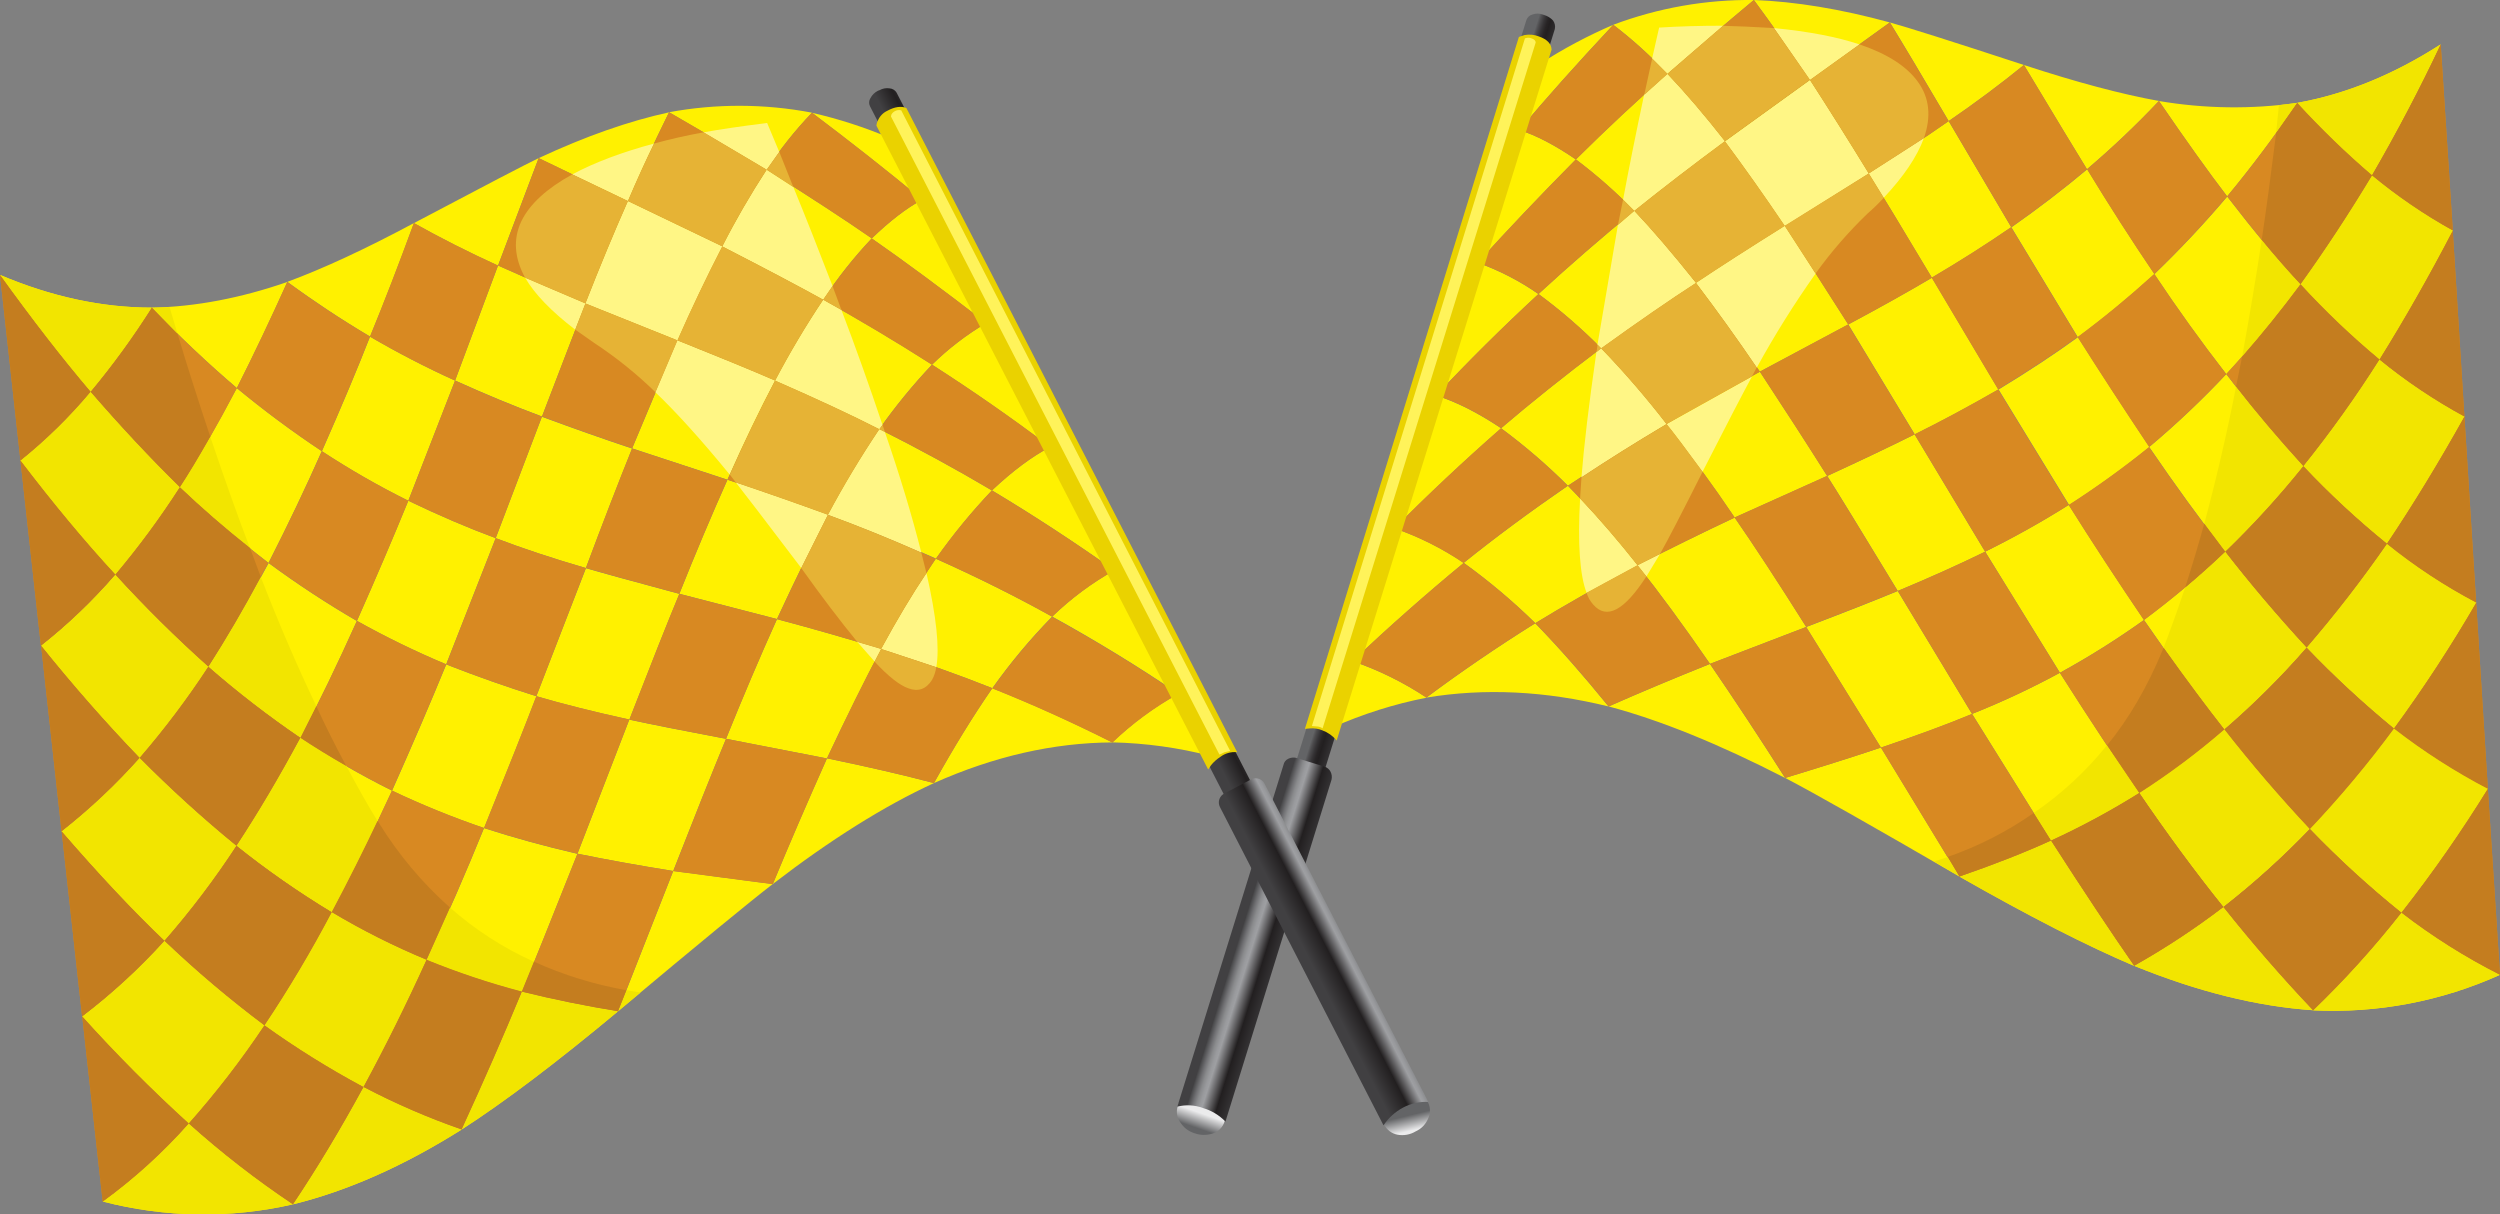
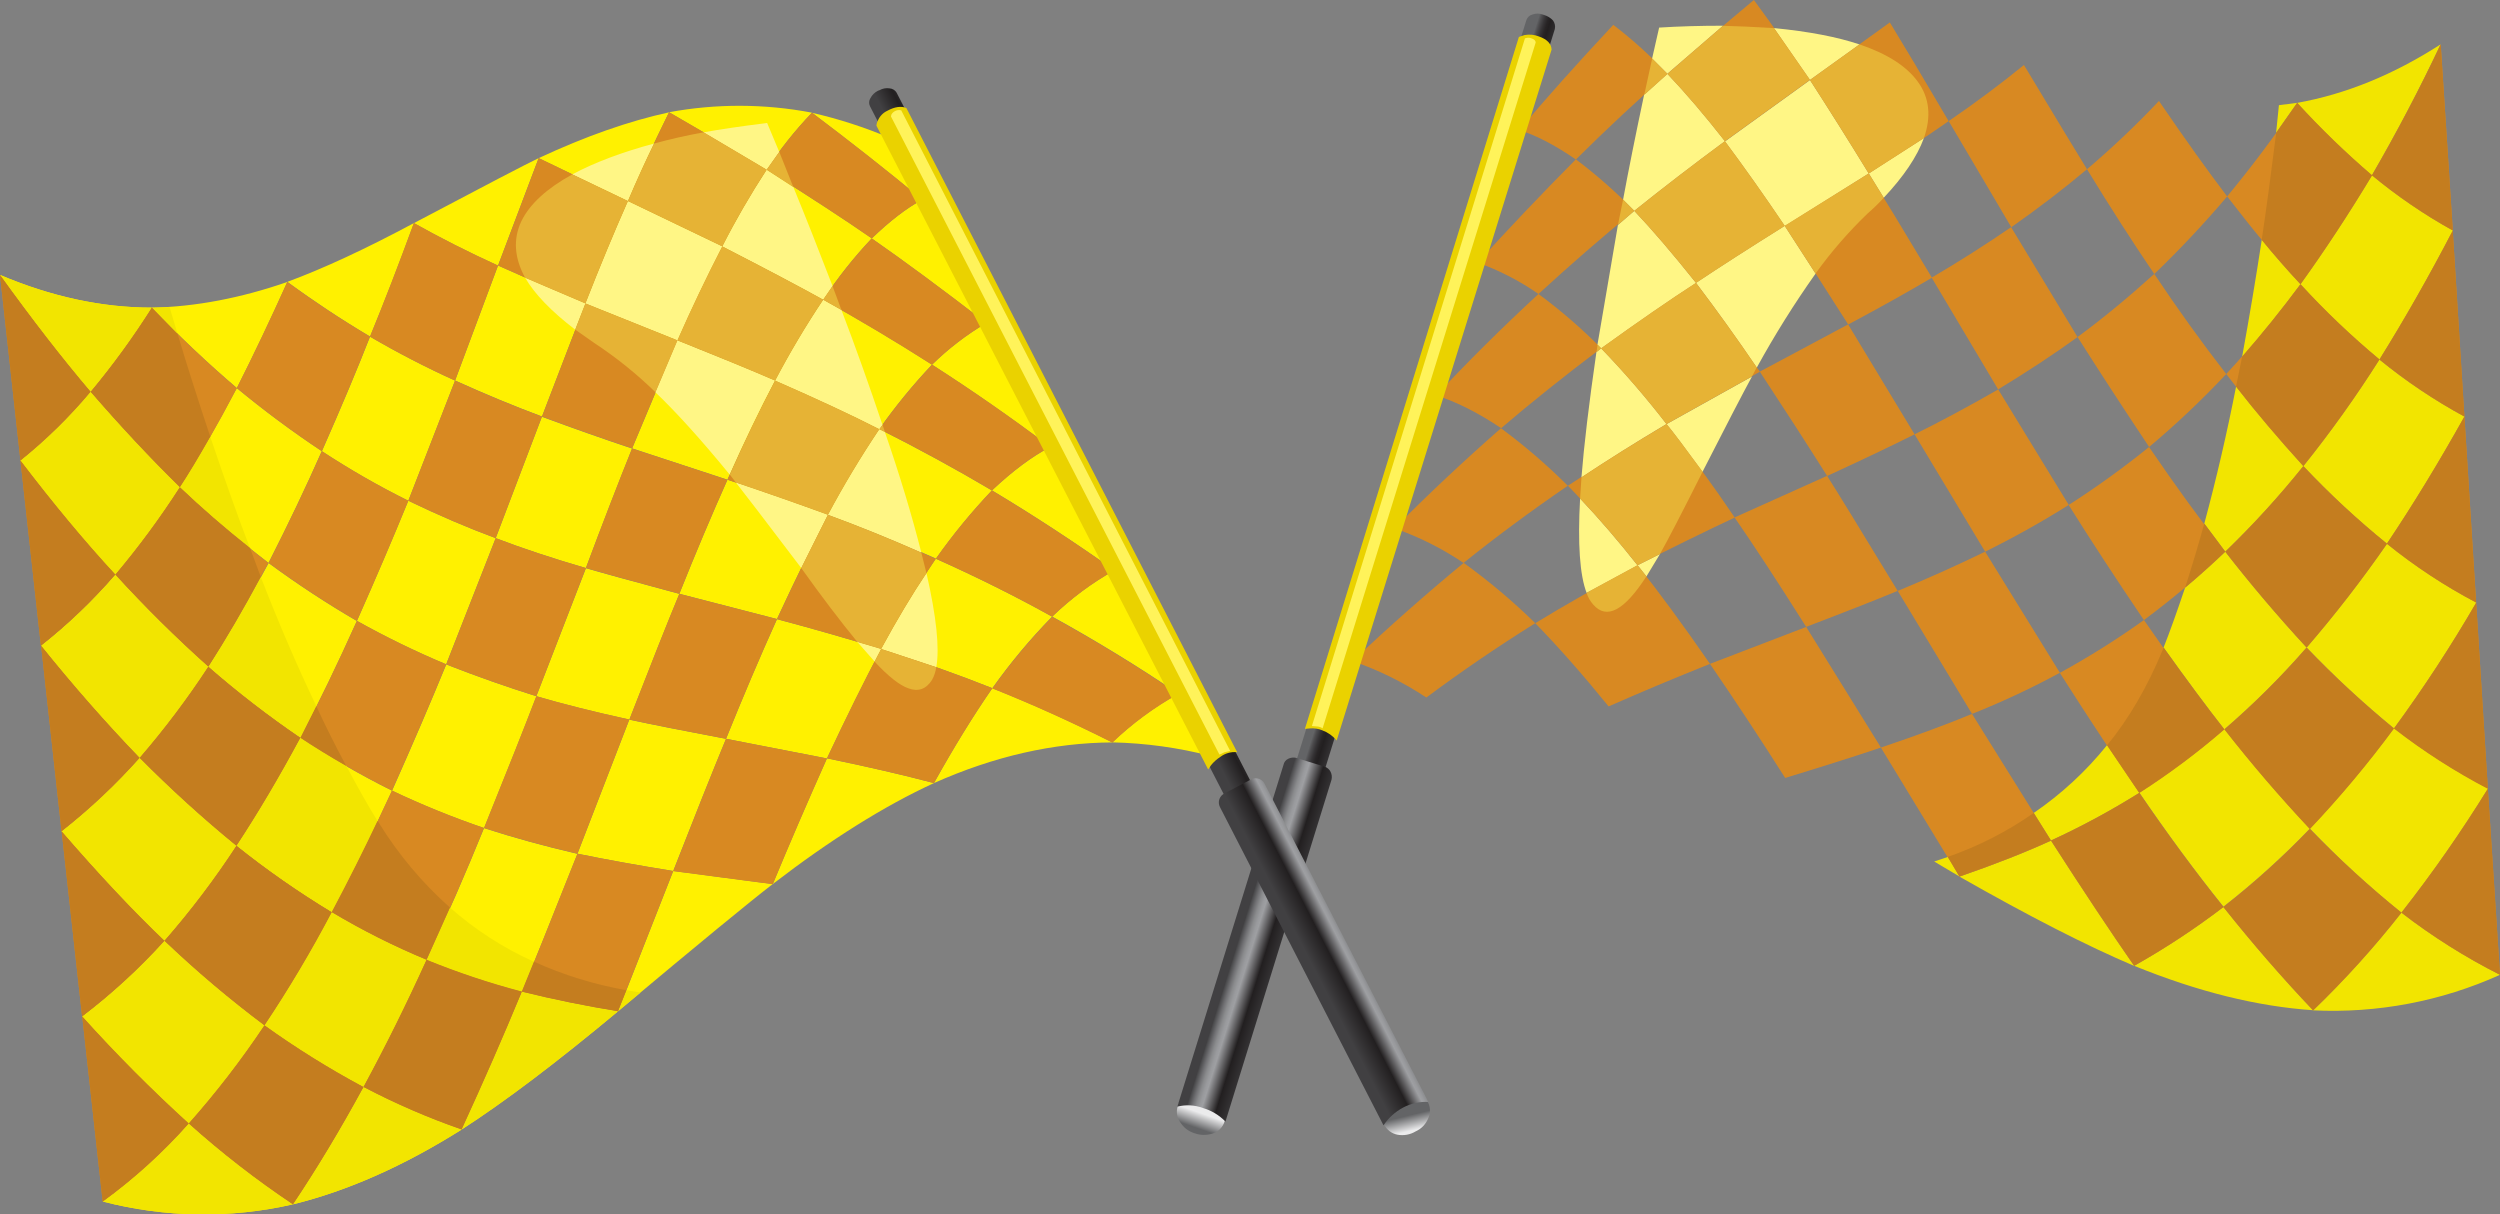
<svg xmlns="http://www.w3.org/2000/svg" version="1.0" id="Layer_1" x="0px" y="0px" viewBox="0 0 977.92 475.05" enable-background="new 0 0 977.92 475.05" xml:space="preserve">
  <rect x="0" y="0" width="977.92" height="475.05" fill="#808080" stroke="none" />
  <title>soccer1_0024</title>
-   <path fill="#FFF100" d="M545.52,206.66l-16.45,51.94c14.5-13.653,29-26.453,43.5-38.4c-8.377-5.659-17.453-10.207-27-13.53   M529.12,258.61l-8,26c11.825-5.282,24.211-9.207,36.92-11.7c-8.982-5.96-18.687-10.752-28.88-14.26 M977.92,381.3  c-13.591-6.866-26.502-15.002-38.56-24.3c-10.615,13.524-22.156,26.295-34.54,38.22c25.123,1.214,50.176-3.55,73.1-13.9   M904.82,395.22c-11.94-12.56-23.637-26.033-35.09-40.42c-11.085,8.473-22.75,16.159-34.91,23c24.853,10.12,48.187,15.91,70,17.37   M870.09,285.29c11.47-9.886,22.217-20.58,32.16-32c-11.453-12.433-22.053-24.93-31.8-37.49c-10.07,9.513-20.688,18.428-31.8,26.7  c10.48,15.24,20.957,29.503,31.43,42.79 M903.52,324.29c-11.693-12.433-22.84-25.433-33.44-39  c-10.473,9.08-21.589,17.392-33.26,24.87c10.967,16.093,21.933,30.967,32.9,44.62c11.981-9.364,23.28-19.57,33.81-30.54   M973.16,308.51c-12.92-6.756-25.212-14.651-36.73-23.59c-10.157,13.764-21.144,26.895-32.9,39.32  c11.237,11.668,23.205,22.61,35.83,32.76c12.174-15.504,23.461-31.683,33.81-48.46 M629.22,276.33  c20.1,5.333,43.127,14.667,69.08,28c-9.747-15.333-19.553-30.207-29.42-44.62c-14,5.607-27.22,11.153-39.66,16.64 M557.95,272.88  c22.78-3.78,46.537-2.623,71.27,3.47c-10-12.313-19.563-23.163-28.69-32.55C585.543,253.187,571.35,262.88,557.95,272.88   M766.47,342.88l-30.7-50.47c-9.38,3.167-21.867,7.13-37.46,11.89c11.207,5.853,33.93,18.717,68.17,38.59 M766.48,342.89  c27.167,15.487,49.95,27.13,68.35,34.93c-9.14-13.167-19.983-29.5-32.53-49c-10.113,4.633-22.053,9.327-35.82,14.08 M802.3,328.82  c11.903-5.466,23.441-11.695,34.54-18.65c-8.773-12.56-19.13-28.227-31.07-47c-11.127,6.034-22.601,11.406-34.36,16.09L802.3,328.82   M838.67,242.5c-10.847-16-20.653-31-29.42-45c-10.582,6.655-21.5,12.759-32.71,18.29l29.24,47.37  c11.369-6.228,22.355-13.13,32.9-20.67 M714.75,186.17c3.9,6.093,13.1,21.093,27.6,45c12.307-5.12,23.7-10.24,34.18-15.36  l-27.6-45.9c-9.013,4.513-20.407,9.94-34.18,16.28 M742.35,231.19c-9.14,3.78-21.08,8.473-35.82,14.08l29.24,47.18  c14.133-4.753,26.013-9.143,35.64-13.17l-29.06-48.1 M755.69,108.65c-9.26,5.473-20.157,11.563-32.69,18.27l26,43  c10.353-5.12,21.257-10.973,32.71-17.56l-26-43.71 M786.78,88.9l26,43c9.747-7.193,19.747-15.423,30-24.69  c-8.773-12.927-17.547-26.593-26.32-41c-9.14,7.68-19.01,15.24-29.61,22.68 M812.85,131.89c-9.26,6.707-19.617,13.533-31.07,20.48  l27.6,45.17c10.881-6.983,21.374-14.554,31.43-22.68c-10.233-15.333-19.567-29.667-28-43 M587.19,167.52  c-9.14-6.093-17.607-10.36-25.4-12.8l-16.27,51.94C558.433,193.613,572.323,180.567,587.19,167.52 M678.57,202.45  c-11.94,5.607-24.607,11.823-38,18.65c8.287,10.36,17.73,23.223,28.33,38.59l37.65-14.45c-11.207-17.8-20.54-32.063-28-42.79   M651.87,165.87c9.5,12.067,18.393,24.26,26.68,36.58l36.19-16.28c-7.92-12.56-16.693-26.153-26.32-40.78  C668.927,156.117,656.743,162.943,651.87,165.87 M587.17,167.52c9.263,6.834,18.004,14.348,26.15,22.48  c11.693-7.8,24.547-15.847,38.56-24.14c-7.98-10.339-16.523-20.23-25.59-29.63c-14.373,10.853-27.41,21.277-39.11,31.27 M613.32,190  c-14.74,10.12-28.323,20.177-40.75,30.17c9.917,7.143,19.277,15.029,28,23.59c11.333-6.947,24.667-14.507,40-22.68  C632.047,210.242,622.951,199.867,613.32,190 M578.05,102.77l-16.27,51.94c12.427-13.287,25.76-26.513,40-39.68  c-7.338-5.125-15.329-9.245-23.76-12.25 M698.12,88.33c-13.647,8.533-25.22,15.97-34.72,22.31c8.407,10.973,16.74,22.557,25,34.75  l34.6-18.47c-11.693-18.407-19.977-31.27-24.85-38.59 M663.4,110.64c-9.14-11.46-17.18-20.847-24.12-28.16  c-12.92,10.607-25.41,21.447-37.47,32.52c8.703,6.422,16.891,13.513,24.49,21.21c14.373-10.36,26.74-18.893,37.1-25.6 M674.73,55.2  c-7.92-10.1-15.413-18.867-22.48-26.3c-11.693,10.24-23.633,21.397-35.82,33.47c8.12,6.108,15.756,12.835,22.84,20.12  c11.087-8.9,22.903-17.983,35.45-27.25 M686.06,0c-18.775-0.205-37.425,3.081-55,9.69c7.589,5.798,14.681,12.22,21.2,19.2  C663.1,19.383,674.367,9.753,686.06,0 M602.54,24.87l-8.22,26c10.233-12.207,22.477-25.93,36.73-41.17  c-9.914,4.249-19.451,9.327-28.51,15.18 M616.43,62.37c-8.16-5.58-15.53-9.423-22.11-11.53l-16.27,51.94  c11.453-12.667,24.247-26.14,38.38-40.42 M844.51,39.5c-14.74-2.667-32.347-7.36-52.82-14.08c12.307,20.48,20.53,34.073,24.67,40.78  c9.863-8.376,19.258-17.29,28.14-26.7 M731,67.85c-8.16-13.287-15.827-25.48-23-36.58l-33.26,24c7.8,10.487,15.597,21.52,23.39,33.1  L731,67.85 M762.25,47.37c-9.367,6.58-19.783,13.407-31.25,20.48c5.607,9.02,13.83,22.613,24.67,40.78  c10.967-6.46,21.323-13.043,31.07-19.75l-24.47-41.51 M739.27,8.78c5.24,8.533,12.907,21.397,23,38.59  c10.487-7.193,20.293-14.51,29.42-21.95c-28.267-9.267-45.75-14.813-52.45-16.64 M708,31.28l31.24-22.5  C720.113,3.54,702.387,0.613,686.06,0C693.613,10.247,700.927,20.673,708,31.28 M871.2,76.82c9.5-11.46,18.637-23.653,27.41-36.58  c-17.963,2.551-36.212,2.305-54.1-0.73c10.6,15.487,19.493,27.923,26.68,37.31 M933.69,212.7c10.207-15.247,20.31-31.83,30.31-49.75  c-11.759-6.382-22.894-13.852-33.26-22.31c-9.125,14.442-19.054,28.361-29.74,41.69c10.211,10.841,21.139,20.984,32.71,30.36   M968.62,235.69c-12.354-6.519-24.045-14.222-34.91-23c-9.752,14.079-20.243,27.632-31.43,40.6  c10.748,11.223,22.162,21.789,34.18,31.64c11.582-15.817,22.317-32.236,32.16-49.19 M870.46,215.8  c10.88-10.497,21.081-21.676,30.54-33.47c-10.353-11.213-20.403-23.213-30.15-36c-9.478,10.097-19.546,19.624-30.15,28.53  c10.233,14.993,20.163,28.66,29.79,41 M870.86,146.37c10.305-11.178,20.005-22.898,29.06-35.11  c-8.527-9.147-18.09-20.607-28.69-34.38c-8.983,10.596-18.499,20.729-28.51,30.36c9.013,13.533,18.393,26.58,28.14,39.14   M930.8,140.71c9.867-15.847,19.43-32.67,28.69-50.47c-11.18-6.207-21.765-13.431-31.62-21.58c-9.013,14.993-18.347,29.197-28,42.61  c9.619,10.501,19.939,20.337,30.89,29.44 M898.6,40.24c9.16,10.037,18.925,19.504,29.24,28.35  c9.867-17.067,18.82-34.137,26.86-51.21C936.307,29.207,917.607,36.827,898.6,40.24z" />
  <path fill="#D88922" d="M939.36,357c12.057,9.305,24.968,17.448,38.56,24.32l-4.75-72.79  C962.822,325.311,951.534,341.493,939.36,357 M869.73,354.81c11.453,14.387,23.15,27.86,35.09,40.42  c12.384-11.929,23.925-24.703,34.54-38.23c-12.621-10.144-24.585-21.079-35.82-32.74c-10.53,10.97-21.829,21.176-33.81,30.54   M870.1,285.31c10.6,13.533,21.747,26.533,33.44,39c11.756-12.425,22.743-25.556,32.9-39.32  c-12.018-9.851-23.432-20.417-34.18-31.64c-9.943,11.42-20.69,22.114-32.16,32 M936.44,284.98  c11.518,8.939,23.81,16.834,36.73,23.59l-4.57-72.79c-9.843,16.954-20.578,33.373-32.16,49.19 M668.88,259.69  c9.867,14.387,19.673,29.26,29.42,44.62c15.593-4.753,28.08-8.717,37.46-11.89l-29.24-47.18l-37.65,14.45 M766.46,342.9  c13.767-4.753,25.707-9.447,35.82-14.08l-30.89-49.56c-9.627,4-21.507,8.39-35.64,13.17l30.7,50.47 M802.27,328.82  c12.547,19.507,23.39,35.84,32.53,49c12.16-6.841,23.825-14.527,34.91-23c-10.967-13.653-21.933-28.527-32.9-44.62  c-11.099,6.955-22.637,13.184-34.54,18.65 M805.74,263.2c11.94,18.773,22.297,34.44,31.07,47c11.671-7.478,22.787-15.79,33.26-24.87  c-10.48-13.287-20.957-27.55-31.43-42.79c-10.545,7.54-21.531,14.442-32.9,20.67 M809.21,197.56c8.773,14,18.58,29,29.42,45  c11.112-8.272,21.73-17.187,31.8-26.7c-9.627-12.313-19.557-25.98-29.79-41c-10.056,8.126-20.549,15.697-31.43,22.68 M776.52,215.8  c-10.48,5.12-21.873,10.24-34.18,15.36l29.06,48.1c11.759-4.684,23.233-10.056,34.36-16.09L776.52,215.8 M748.92,169.9l27.6,45.9  c11.21-5.531,22.128-11.635,32.71-18.29l-27.6-45.17C770.177,158.927,759.273,164.78,748.92,169.9 M714.74,186.18  c13.767-6.34,25.16-11.767,34.18-16.28l-26-43l-34.54,18.47c9.627,14.633,18.4,28.227,26.32,40.78 M706.48,245.22  c14.74-5.607,26.68-10.3,35.82-14.08c-14.5-23.893-23.7-38.893-27.6-45l-36.19,16.28c7.433,10.727,16.767,24.99,28,42.79   M723,126.92c12.547-6.707,23.45-12.803,32.71-18.29C744.85,90.463,736.613,76.87,731,67.85l-32.9,20.48  c4.873,7.333,13.157,20.197,24.85,38.59 M812.68,131.86l-26-43c-9.747,6.707-20.103,13.29-31.07,19.75l26,43.71  c11.453-6.947,21.81-13.773,31.07-20.48 M842.68,107.15c-10.233,9.267-20.233,17.497-30,24.69c8.407,13.287,17.74,27.62,28,43  c10.604-8.906,20.672-18.433,30.15-28.53c-9.747-12.56-19.127-25.607-28.14-39.14 M640.55,221.1  c-15.333,8.167-28.667,15.727-40,22.68c9.14,9.387,18.703,20.237,28.69,32.55c12.427-5.487,25.647-11.033,39.66-16.64  c-10.6-15.333-20.043-28.197-28.33-38.59 M640.57,221.1c13.4-6.827,26.067-13.043,38-18.65c-8.287-12.3-17.18-24.493-26.68-36.58  c-14,8.293-26.853,16.34-38.56,24.14c9.624,9.871,18.714,20.249,27.23,31.09 M600.56,243.78c-8.723-8.561-18.083-16.447-28-23.59  c-14.5,11.947-29,24.747-43.5,38.4c10.193,3.508,19.898,8.3,28.88,14.26c13.4-10,27.593-19.693,42.58-29.08 M572.52,220.18  c12.427-10,26.01-20.057,40.75-30.17c-8.14-8.135-16.874-15.652-26.13-22.49c-14.867,13.047-28.757,26.093-41.67,39.14  c9.547,3.323,18.623,7.871,27,13.53 M601.81,115c-14.253,13.167-27.587,26.393-40,39.68c7.8,2.44,16.267,6.707,25.4,12.8  c11.693-10,24.73-20.423,39.11-31.27C618.715,128.513,610.52,121.421,601.81,115 M578.05,102.75  c8.431,3.005,16.422,7.125,23.76,12.25c12.06-11.093,24.547-21.943,37.46-32.55c-7.084-7.285-14.72-14.012-22.84-20.12  C602.297,76.597,589.503,90.07,578.05,102.75 M663.4,110.61c9.507-6.34,21.08-13.777,34.72-22.31  c-7.793-11.533-15.59-22.557-23.39-33.07c-12.547,9.267-24.363,18.35-35.45,27.25c6.947,7.333,14.987,16.72,24.12,28.16   M688.4,145.39c-8.287-12.193-16.62-23.777-25-34.75c-10.353,6.707-22.72,15.24-37.1,25.6c9.067,9.4,17.61,19.291,25.59,29.63  c4.873-2.927,17.057-9.753,36.55-20.48 M616.44,62.39c12.187-12.067,24.127-23.223,35.82-33.47c-6.519-6.98-13.611-13.402-21.2-19.2  c-14.253,15.24-26.497,28.957-36.73,41.15C600.91,52.943,608.28,56.783,616.44,62.39 M686.06,0  c-11.693,9.753-22.963,19.387-33.81,28.9c7.067,7.44,14.56,16.217,22.48,26.33l33.26-24C700.923,20.657,693.613,10.247,686.06,0   M844.51,39.5c-8.882,9.41-18.277,18.324-28.14,26.7c8.773,14.387,17.547,28.053,26.32,41c10.011-9.631,19.527-19.764,28.51-30.36  C864.007,67.433,855.11,54.987,844.51,39.5 M739.24,8.78L708,31.28c7.187,11.093,14.853,23.287,23,36.58  c11.453-7.073,21.87-13.9,31.25-20.48c-10.113-17.193-17.78-30.057-23-38.59 M791.7,25.43c-9.133,7.433-18.943,14.747-29.43,21.94  l24.49,41.51c10.6-7.44,20.47-15,29.61-22.68c-4.14-6.707-12.363-20.3-24.67-40.78 M968.6,235.73l-4.6-72.78  c-10,17.92-20.113,34.5-30.34,49.74c10.865,8.778,22.556,16.481,34.91,23 M901,182.33c-9.453,11.793-19.646,22.973-30.52,33.47  c9.747,12.56,20.347,25.057,31.8,37.49c11.187-12.968,21.678-26.521,31.43-40.6C922.139,203.314,911.211,193.171,901,182.33   M899.9,111.19c-9.055,12.212-18.755,23.932-29.06,35.11c9.747,12.8,19.797,24.8,30.15,36c10.703-13.331,20.649-27.253,29.79-41.7  c-10.951-9.104-21.271-18.939-30.89-29.44 M959.47,90.16c-9.26,17.8-18.823,34.623-28.69,50.47  c10.353,8.46,21.475,15.932,33.22,22.32l-4.57-72.79 M927.84,68.58c-10.315-8.842-20.08-18.307-29.24-28.34  c-8.773,12.927-17.91,25.12-27.41,36.58c10.6,13.78,20.163,25.24,28.69,34.38c9.627-13.413,18.96-27.617,28-42.61 M954.74,17.38  c-8.06,17.08-17.027,34.147-26.9,51.2c9.855,8.149,20.44,15.373,31.62,21.58L954.74,17.38z" />
  <linearGradient id="SVGID_1_" gradientUnits="userSpaceOnUse" x1="917.559" y1="419.044" x2="918.189" y2="417.244" gradientTransform="matrix(3.66 0 0 3.66 -2890.33 -1092.49)">
    <stop offset="0" style="stop-color:#636466" />
    <stop offset="0.87" style="stop-color:#EBEBEC" />
  </linearGradient>
  <path fill="url(#SVGID_1_)" d="M478.09,432.33c-1.333-2.068-3.334-3.617-5.67-4.39c-2.373-0.859-4.982-0.795-7.31,0.18  c-2.101,0.747-3.728,2.44-4.39,4.57c-0.731,2.098-0.391,4.42,0.91,6.22c1.276,2.119,3.299,3.685,5.67,4.39  c2.362,0.854,4.948,0.854,7.31,0c2.101-0.747,3.728-2.44,4.39-4.57C479.722,436.572,479.385,434.201,478.09,432.33z" />
  <linearGradient id="SVGID_2_" gradientUnits="userSpaceOnUse" x1="940.519" y1="343.638" x2="943.539" y2="344.588" gradientTransform="matrix(3.66 0 0 3.66 -2890.33 -1092.49)">
    <stop offset="0" style="stop-color:#636466" />
    <stop offset="0.09" style="stop-color:#4D4C4E" />
    <stop offset="0.22" style="stop-color:#353335" />
    <stop offset="0.33" style="stop-color:#272425" />
    <stop offset="0.42" style="stop-color:#221F20" />
    <stop offset="1" style="stop-color:#414042" />
  </linearGradient>
  <path fill="url(#SVGID_2_)" d="M608.21,11.34c0.248-1.167-0.018-2.383-0.73-3.34c-0.948-1.012-2.149-1.751-3.48-2.14l-0.55-0.18  c-1.29-0.483-2.71-0.483-4,0c-1.117,0.272-2.017,1.099-2.38,2.19L500,320.41c-0.355,1.149-0.078,2.4,0.73,3.29  c0.845,1.051,1.994,1.816,3.29,2.19l0.73,0.18c1.29,0.482,2.71,0.482,4,0c1.118-0.27,2.018-1.098,2.38-2.19L608.21,11.34z" />
  <linearGradient id="SVGID_3_" gradientUnits="userSpaceOnUse" x1="922.285" y1="398.251" x2="927.415" y2="399.851" gradientTransform="matrix(3.66 0 0 3.66 -2890.33 -1092.49)">
    <stop offset="0" style="stop-color:#414042" />
    <stop offset="0.03" style="stop-color:#4F4F51" />
    <stop offset="0.11" style="stop-color:#717174" />
    <stop offset="0.18" style="stop-color:#8A8B8D" />
    <stop offset="0.25" style="stop-color:#999A9D" />
    <stop offset="0.3" style="stop-color:#9E9FA2" />
    <stop offset="0.59" style="stop-color:#221F20" />
    <stop offset="1" style="stop-color:#414042" />
  </linearGradient>
  <path fill="url(#SVGID_3_)" d="M520.85,305c0.249-1.048,0.117-2.15-0.37-3.11c-0.484-0.966-1.345-1.69-2.38-2l-11.1-3.44  c-1.048-0.249-2.15-0.118-3.11,0.37c-0.953,0.458-1.633,1.341-1.83,2.38l-41.52,133.68c3.328-0.84,6.833-0.649,10.05,0.55  c3.334,0.975,6.357,2.802,8.77,5.3L520.85,305z" />
  <path fill="#EAD200" d="M596.33,13.72l-2.19,0.73l-83.7,270.66l2-0.18c1.619-0.136,3.247,0.114,4.75,0.73  c2.211,0.807,4.168,2.187,5.67,4l84.07-270.27c-0.12-2.313-1.763-4.02-4.93-5.12C600.201,13.551,598.234,13.361,596.33,13.72z" />
  <path fill="#FFF35A" d="M597.24,14.82L596.51,15l-83.34,269l2.19,0.18c0.717,0.074,1.404,0.324,2,0.73l83.35-268.26  c0-0.733-0.547-1.283-1.64-1.65C598.489,14.769,597.855,14.707,597.24,14.82z" />
  <path fill="#FFF685" d="M649.33,216.71l-8.77,4.39l3.47,4.39L649.33,216.71 M618.08,195c-0.973,17.68-0.12,29.993,2.56,36.94  l19.92-10.79C633.127,211.717,625.633,203,618.08,195 M651.89,165.92c2.44,2.927,7.13,9.143,14.07,18.65  c9.14-17.92,15.597-30.357,19.37-37.31l-33.44,18.65 M626.3,136.25l-1.83,1.46c-2.927,20.24-4.877,36.573-5.85,49  c10.48-6.947,21.567-13.897,33.26-20.85c-7.98-10.339-16.523-20.23-25.59-29.63 M639.29,82.46L632.88,88l-8,46.82l1.46,1.46  c14.373-10.36,26.74-18.893,37.1-25.6c-9.14-11.46-17.18-20.847-24.12-28.16 M663.44,110.68c8.04,10.607,15.96,21.64,23.76,33.1  c6.96-12.682,14.639-24.955,23-36.76l-12.08-18.69c-13.647,8.533-25.22,15.97-34.72,22.31 M646.22,22.86l6,6L674,10.06  c-8.893,0-17.227,0.243-25,0.73l-2.74,12.07 M652.26,28.86l-9.14,8.23c-3.413,16.093-6.153,29.76-8.22,41l4.39,4.39  c11.087-8.9,22.903-17.983,35.45-27.25c-7.927-10.12-15.423-18.897-22.49-26.33 M731.02,67.9c-8.16-13.287-15.827-25.48-23-36.58  l-33.26,24c7.8,10.487,15.597,21.52,23.39,33.1L731,67.85 M708,31.28l19.37-13.9c-8.667-2.927-19.813-5.06-33.44-6.4L708,31.28   M752.58,54L731,67.85l5.85,9.51C744.657,69.073,749.9,61.287,752.58,54z" />
  <path fill="#E6B335" d="M730.47,83.58c2.254-1.945,4.391-4.022,6.4-6.22L731,67.85l-32.9,20.48L710.18,107  c6.04-8.402,12.832-16.237,20.29-23.41 M620.63,231.89c0.512,1.691,1.386,3.25,2.56,4.57c5.24,6.093,12.183,2.427,20.83-11  l-3.47-4.39l-19.92,10.79 M618.63,186.69l-0.55,8.31c7.553,8,15.043,16.7,22.47,26.1l8.77-4.39c2.927-5.14,8.487-15.867,16.68-32.18  c-6.947-9.507-11.637-15.723-14.07-18.65c-11.693,6.947-22.78,13.897-33.26,20.85 M624.52,137.73l1.83-1.46l-1.46-1.46l-0.37,2.93   M639.32,82.51c6.947,7.333,14.987,16.72,24.12,28.16c9.507-6.34,21.08-13.777,34.72-22.31c-7.82-11.573-15.63-22.617-23.43-33.13  c-12.547,9.267-24.363,18.35-35.45,27.25 M685.33,147.22l1.83-3.47c-7.8-11.46-15.72-22.493-23.76-33.1  c-10.353,6.707-22.72,15.24-37.1,25.6c9.067,9.4,17.61,19.291,25.59,29.63l33.44-18.65 M639.28,82.48l-4.39-4.39l-2,9.88l6.4-5.49   M643.13,37.13l9.14-8.23l-6-6l-3.11,14.26 M674,10.06L652.25,28.9c7.067,7.44,14.56,16.217,22.48,26.33l33.26-24L693.92,11  c-8.04-0.487-14.68-0.79-19.92-0.91 M708,31.3c7.187,11.093,14.853,23.287,23,36.58L752.58,54c2.947-8.447,2.157-15.78-2.37-22  c-4.387-6.093-12-10.97-22.84-14.63L708,31.3z" />
  <path fill="#F2E500" d="M977.92,381.3c-13.591-6.866-26.502-15.002-38.56-24.3c-10.615,13.524-22.156,26.295-34.54,38.22  c25.123,1.214,50.176-3.55,73.1-13.9 M904.82,395.22c-11.94-12.56-23.637-26.033-35.09-40.42c-11.085,8.473-22.75,16.159-34.91,23  c24.853,10.12,48.187,15.91,70,17.37 M903.54,324.17c-11.693-12.433-22.84-25.433-33.44-39c-10.473,9.08-21.589,17.392-33.26,24.87  c10.967,16.093,21.933,30.967,32.9,44.62c11.981-9.364,23.28-19.57,33.81-30.54 M973.18,308.39  c-12.92-6.756-25.212-14.651-36.73-23.59c-10.157,13.764-21.144,26.895-32.9,39.32c11.227,11.709,23.188,22.691,35.81,32.88  c12.174-15.504,23.461-31.683,33.81-48.46 M766.47,342.9c27.167,15.487,49.95,27.13,68.35,34.93c-9.14-13.167-19.983-29.5-32.53-49  c-10.113,4.633-22.053,9.327-35.82,14.08 M761.9,335.23l-5.3,1.77l9.87,5.85l-4.57-7.68 M836.83,310.12l-12.61-18.65  c-8.208,10.205-17.875,19.144-28.69,26.53l6.76,10.79c11.903-5.466,23.441-11.695,34.54-18.65 M933.69,212.67  c10.207-15.227,20.31-31.8,30.31-49.72c-11.759-6.382-22.894-13.852-33.26-22.31c-9.125,14.442-19.054,28.361-29.74,41.69  c10.211,10.841,21.139,20.984,32.71,30.36 M968.62,235.69c-12.354-6.519-24.045-14.222-34.91-23  c-9.752,14.079-20.243,27.632-31.43,40.6c10.748,11.223,22.162,21.789,34.18,31.64c11.582-15.817,22.317-32.236,32.16-49.19   M870.46,215.8c-5.24,5-10.48,9.693-15.72,14.08c-3.287,9.753-6.09,17.557-8.41,23.41c9.14,12.8,17.06,23.467,23.76,32  c11.47-9.886,22.217-20.58,32.16-32c-11.453-12.433-22.053-24.93-31.8-37.49 M862.23,204.8l8.22,11  c10.884-10.497,21.088-21.676,30.55-33.47c-9.747-10.727-18.52-21.09-26.32-31.09c-3.533,18.047-7.677,35.907-12.43,53.58   M899.9,111.19c-5.12-5.487-10.177-11.277-15.17-17.37c-2.313,15.12-4.873,30.36-7.68,45.72c7.8-8.9,15.413-18.35,22.84-28.35   M930.78,140.63c9.867-15.847,19.43-32.67,28.69-50.47c-11.18-6.207-21.765-13.431-31.62-21.58  c-9.013,14.993-18.347,29.197-28,42.61c9.619,10.501,19.939,20.337,30.89,29.44 M890.35,51.93l8.22-11.7l-7.13,0.91l-1.1,10.79   M898.56,40.23c9.16,10.037,18.925,19.504,29.24,28.35c9.867-17.067,18.82-34.137,26.86-51.21  c-18.367,11.833-37.053,19.457-56.06,22.87L898.56,40.23z" />
  <path fill="#C47D1F" d="M939.36,357c12.057,9.305,24.968,17.448,38.56,24.32l-4.75-72.79  C962.822,325.311,951.534,341.493,939.36,357 M869.73,354.81c11.453,14.387,23.15,27.86,35.09,40.42  c12.384-11.929,23.925-24.703,34.54-38.23c-12.621-10.144-24.585-21.079-35.82-32.74c-10.53,10.97-21.829,21.176-33.81,30.54   M870.1,285.31c10.6,13.533,21.747,26.533,33.44,39c11.756-12.425,22.743-25.556,32.9-39.32  c-12.018-9.851-23.432-20.417-34.18-31.64c-9.943,11.42-20.69,22.114-32.16,32 M936.44,284.98  c11.518,8.939,23.81,16.834,36.73,23.59l-4.57-72.79c-9.843,16.954-20.578,33.373-32.16,49.19 M846.34,253.33l-0.37,0.91  c-6,14.507-13.25,26.943-21.75,37.31l12.61,18.65c11.671-7.478,22.787-15.79,33.26-24.87c-6.7-8.533-14.62-19.2-23.76-32   M802.33,328.86l-6.8-10.86c-10.363,7.255-21.68,13.04-33.63,17.19l4.57,7.68c13.767-4.753,25.707-9.447,35.82-14.08 M836.83,310.14  c-11.099,6.955-22.637,13.184-34.54,18.65c12.547,19.507,23.39,35.84,32.53,49c12.16-6.841,23.825-14.527,34.91-23  c-10.967-13.653-21.933-28.527-32.9-44.62 M964,162.95c-10,17.92-20.113,34.5-30.34,49.74c10.865,8.778,22.556,16.481,34.91,23  L964,162.95 M901,182.33c-9.453,11.793-19.646,22.973-30.52,33.47c9.747,12.56,20.347,25.057,31.8,37.49  c11.187-12.968,21.678-26.521,31.43-40.6C922.139,203.314,911.211,193.171,901,182.33 M870.46,215.8l-8.22-11  c-2.073,7.56-4.57,15.91-7.49,25.05c5.24-4.387,10.48-9.08,15.72-14.08 M899.89,111.16c-7.433,10-15.047,19.45-22.84,28.35  l-2.38,11.7c7.8,10,16.573,20.363,26.32,31.09c10.703-13.331,20.649-27.253,29.79-41.7  C919.829,131.497,909.509,121.661,899.89,111.16 M959.47,90.16c-9.26,17.8-18.823,34.623-28.69,50.47  c10.353,8.46,21.475,15.932,33.22,22.32l-4.57-72.79 M898.6,40.24l-8.22,11.7c-2.073,16.58-3.963,30.54-5.67,41.88  c4.993,6.093,10.05,11.883,15.17,17.37c9.627-13.413,18.96-27.617,28-42.61C917.552,59.739,907.773,50.275,898.6,40.24   M954.71,17.38c-8.04,17.08-16.997,34.147-26.87,51.2c9.855,8.149,20.44,15.373,31.62,21.58L954.71,17.38z" />
  <path fill="#FFF100" d="M323.48,296.63c-7.673,17.193-14.74,33.59-21.2,49.19c22.667-17.433,43.683-30.6,63.05-39.5  C353.39,303.153,339.44,299.923,323.48,296.63 M302.28,345.82l-38.93-5.12l-21.57,54.86c31.433-26.333,51.597-42.913,60.49-49.74   M284,289l39.48,7.68c7.673-16.34,14.74-30.603,21.2-42.79c-12.547-3.9-26.13-7.8-40.75-11.7C297.343,256.783,290.7,272.387,284,289   M388.17,269.2c-7.447,10.727-15.06,23.1-22.84,37.12c23.513-10.487,46.783-15.79,69.81-15.91c-15.72-7.927-31.387-14.997-47-21.21   M460.88,271.39c-9.366,5.208-18.026,11.593-25.77,19c12.955,0.285,25.833,2.064,38.38,5.3l-12.61-24.32 M114.59,471.1  c21.333-5.24,43.333-14.993,66-29.26c-13.186-4.594-26.014-10.156-38.38-16.64c-9.013,16.58-18.213,31.88-27.6,45.9 M73.83,439.46  C63.763,450.828,52.49,461.068,40.21,470c24.346,6.328,49.857,6.705,74.38,1.1c-14.314-9.57-27.932-20.143-40.75-31.64   M16.08,252.56c12.553,15.627,25.407,30.257,38.56,43.89c9.735-11.278,18.708-23.191,26.86-35.66  c-12.724-11.377-24.863-23.393-36.37-36c-8.785,10.166-18.515,19.474-29.06,27.8 M103.43,401.09  c-13.672-10.252-26.728-21.301-39.1-33.09c-9.784,10.847-20.55,20.766-32.16,29.63c13.18,14.649,27.087,28.627,41.67,41.88  c10.737-12.108,20.63-24.938,29.61-38.4 M92.45,330.88c-13.204-10.789-25.831-22.265-37.83-34.38  c-9.306,10.452-19.519,20.059-30.52,28.71c14.76,17.033,28.17,31.297,40.23,42.79c10.236-11.701,19.639-24.104,28.14-37.12   M241.78,395.62c-12.793-2.073-25.343-4.633-37.65-7.68c-7.187,17.373-15.043,35.34-23.57,53.9  c16.667-10.727,37.073-26.15,61.22-46.27 M142.18,425.2c8.667-16,16.89-32.58,24.67-49.74c-12.803-5.308-25.202-11.541-37.1-18.65  c-7.996,15.202-16.781,29.976-26.32,44.26c12.373,8.883,25.314,16.947,38.74,24.14 M153.32,309.27  c-12.347-6.158-24.309-13.061-35.82-20.67c-8.407,15.607-16.74,29.687-25,42.24c11.848,9.468,24.301,18.153,37.28,26  c6.947-12.667,14.807-28.517,23.58-47.55 M189.36,323.92c9.26-22.92,16.083-40.11,20.47-51.57c-11.693-3.66-23.45-7.807-35.27-12.44  c-6,14.633-13.067,31.093-21.2,49.38C165.07,314.852,177.09,319.736,189.36,323.92 M209.83,272.35  c10.353,3.047,22.477,6.093,36.37,9.14c8.527-21.947,15.043-38.343,19.55-49.19c-19.86-5.333-32.043-8.687-36.55-10.06l-19.4,50.07   M246.17,281.45l-20.29,52.49c11.333,2.313,23.82,4.57,37.46,6.77c8.293-21.22,15.18-38.457,20.66-51.71  c-16.813-3.167-29.423-5.667-37.83-7.5 M225.88,333.99c-12.667-2.927-24.85-6.28-36.55-10.06  c-7.067,17.433-14.56,34.623-22.48,51.57c12.145,4.947,24.598,9.103,37.28,12.44C208.13,378.433,215.38,360.45,225.88,333.99   M139.62,242.92c-11.915-6.93-23.445-14.501-34.54-22.68c-7.92,14.84-15.777,28.357-23.57,40.55c11.43,9.982,23.452,19.265,36,27.8  c7.067-13.413,14.437-28.653,22.11-45.72 M210.71,61.87l34.91,16.82c4-9.507,9.36-21.09,16.08-34.75  c-15.72,3.413-32.72,9.387-51,17.92 M161.9,87.28c10.233,5.733,21.2,11.28,32.9,16.64l15.9-42.06  C205.827,64.173,189.56,72.647,161.9,87.28 M229.15,222.28c6.58-17.553,12.61-33.16,18.09-46.82  c-11.333-3.78-23.09-7.927-35.27-12.44L193.9,210.5c10.48,4,22.237,7.9,35.27,11.7 M159.72,195.87  c-6.093,14.873-12.793,30.54-20.1,47c11.31,6.315,22.965,11.991,34.91,17l19.37-49.37C183.053,206.5,171.66,201.623,159.72,195.87   M178,148.87c-11.375-5.155-22.476-10.892-33.26-17.19c-4.753,12.193-11.027,27.13-18.82,44.81  c10.869,7.139,22.159,13.615,33.81,19.39l18.28-47 M144.75,131.69c5.48-13.287,11.207-28.1,17.18-44.44  c-18.887,10.12-35.397,17.787-49.53,23c10.48,7.68,21.263,14.813,32.35,21.4 M229,118.65c-10.847-4.513-22.24-9.45-34.18-14.81  l-16.81,45c11.82,5.333,23.153,10.027,34,14.08l17-44.26 M45.14,224.76c9.13-10.848,17.554-22.272,25.22-34.2  c-11.453-11.213-23.09-23.65-34.91-37.31c-8.246,9.842-17.44,18.848-27.45,26.89c12.793,16.827,25.16,31.7,37.1,44.62 M70.32,190.56  c11.038,10.487,22.628,20.378,34.72,29.63c7.8-15.333,14.743-29.903,20.83-43.71c-11.51-7.644-22.612-15.885-33.26-24.69  c-7.673,14.633-15.107,27.557-22.3,38.77 M0,107.54c12.547,17.433,24.363,32.673,35.45,45.72  c8.697-10.436,16.697-21.433,23.95-32.92C39.907,120.34,20.107,116.073,0,107.54 M59.4,120.34  c10.538,11.052,21.639,21.553,33.26,31.46c6.7-13.287,13.28-27.123,19.74-41.51c-18.273,6.34-35.94,9.693-53,10.06 M411.56,241.22  c-14.253-7.927-29.423-15.487-45.51-22.68c-7.333,10.853-14.46,22.62-21.38,35.3c15.227,4.753,29.727,9.873,43.5,15.36  c7.043-9.938,14.864-19.301,23.39-28 M435.87,223.1l-25-48.28c-7.067,3.66-14.68,9.327-22.84,17  c16.08,9.633,32.04,20.057,47.88,31.27 M435.91,223.09c-8.85,4.959-17.021,11.043-24.31,18.1c17.06,9.387,33.507,19.443,49.34,30.17  l-25-48.28 M366.13,218.51c6.636-9.407,13.945-18.32,21.87-26.67c-14.253-8.413-28.92-16.413-44-24  c-7.262,10.81-13.97,21.981-20.1,33.47c15.107,5.607,29.18,11.337,42.22,17.19 M265.73,232.26l38.2,9.88  c7.433-16,14.073-29.593,19.92-40.78c-12.307-4.513-25.403-9.087-39.29-13.72c-6.213,13.9-12.487,28.773-18.82,44.62 M282.54,96.38  c17.547,9.02,30.707,15.97,39.48,20.85c5.619-8.541,11.977-16.571,19-24c-10.353-7.167-24.06-16.113-41.12-26.84  c-6.32,9.682-12.115,19.696-17.36,30 M303.19,148.88c-8.407-3.66-21.14-8.903-38.2-15.73c-2.8,6.587-8.71,20.667-17.73,42.24  l37.28,12.25c5.48-12.313,11.693-25.237,18.64-38.77 M322,117.23c-6.824,10.209-13.106,20.77-18.82,31.64  c16.447,7.193,30.03,13.527,40.75,19c6.267-8.899,13.168-17.335,20.65-25.24C350.46,133.623,336.267,125.157,322,117.23 M265,133.14  c5.48-12.433,11.327-24.687,17.54-36.76l-36.92-17.74c-5.333,12.067-10.877,25.417-16.63,40.05l36,14.45 M340.99,93.27  c12.793,8.9,27.717,19.933,44.77,33.1l-25-48.28c-6.093,3.273-12.68,8.333-19.76,15.18 M385.77,126.37  c-7.695,4.555-14.813,10.021-21.2,16.28c15.96,10.24,31.373,20.97,46.24,32.19l-25-48.46 M348.15,54  c-9.863-4.184-20.076-7.491-30.52-9.88c15.227,11.46,29.603,22.793,43.13,34L348.15,54 M299.9,66.39  c5.202-7.973,11.138-15.442,17.73-22.31c-18.467-3.534-37.431-3.595-55.92-0.18C275.477,51.82,288.207,59.317,299.9,66.39z" />
  <path fill="#D88922" d="M344.67,253.84c-6.46,12.193-13.527,26.457-21.2,42.79c15.96,3.293,29.91,6.523,41.85,9.69  c7.8-14,15.413-26.373,22.84-37.12c-13.767-5.487-28.267-10.607-43.5-15.36 M284,289c-5.48,13.287-12.363,30.537-20.65,51.75  l38.93,5.12c6.46-15.607,13.527-32.003,21.2-49.19L284,289 M435.14,290.46c7.744-7.407,16.404-13.792,25.77-19  c-15.84-10.727-32.287-20.783-49.34-30.17c-8.526,8.699-16.347,18.062-23.39,28c15.593,6.22,31.26,13.29,47,21.21 M103.44,401.06  c-8.98,13.462-18.873,26.292-29.61,38.4c12.818,11.497,26.436,22.07,40.75,31.64c9.38-14,18.58-29.3,27.6-45.9  C128.754,418.007,115.813,409.943,103.44,401.06 M40.21,470c12.284-8.931,23.56-19.171,33.63-30.54  c-14.583-13.253-28.49-27.231-41.67-41.88l8,72.42 M24.12,325.16l8,72.42c11.625-8.846,22.408-18.748,32.21-29.58  c-12.06-11.46-25.463-25.723-40.21-42.79 M64.33,368c12.375,11.792,25.434,22.845,39.11,33.1  c9.539-14.284,18.324-29.058,26.32-44.26c-12.979-7.847-25.432-16.532-37.28-26C83.977,343.87,74.571,356.287,64.33,368   M16.08,252.56l8,72.6c11.001-8.651,21.214-18.258,30.52-28.71C41.473,282.817,28.633,268.187,16.08,252.56 M81.51,260.79  c-8.152,12.469-17.125,24.382-26.86,35.66c11.999,12.115,24.626,23.591,37.83,34.38c8.287-12.56,16.62-26.64,25-42.24  c-12.548-8.535-24.57-17.818-36-27.8 M204.11,387.89c12.307,3.047,24.857,5.607,37.65,7.68l21.57-54.86  c-13.647-2.193-26.133-4.45-37.46-6.77c-10.48,26.453-17.73,44.437-21.75,53.95 M166.84,375.45  c-7.8,17.193-16.023,33.773-24.67,49.74c12.366,6.484,25.194,12.046,38.38,16.64c8.527-18.533,16.387-36.517,23.58-53.95  c-12.682-3.337-25.135-7.493-37.28-12.44 M129.75,356.79c11.898,7.109,24.297,13.342,37.1,18.65  c7.92-16.947,15.413-34.137,22.48-51.57c-12.27-4.184-24.29-9.068-36-14.63C144.557,328.26,136.697,344.11,129.75,356.79   M153.33,309.24c8.16-18.287,15.227-34.747,21.2-49.38c-11.945-5.009-23.6-10.685-34.91-17c-7.673,17.067-15.043,32.307-22.11,45.72  c11.511,7.609,23.473,14.512,35.82,20.67 M225.88,333.94l20.29-52.49c-13.887-3.047-26.01-6.093-36.37-9.14  c-4.387,11.46-11.21,28.65-20.47,51.57C201.023,327.66,213.207,331.013,225.88,333.94 M212,162.95  c12.187,4.513,23.943,8.66,35.27,12.44c9.013-21.593,14.923-35.677,17.73-42.25l-36-14.45L212,162.95 M229.18,222.2  c-13.033-3.78-24.79-7.68-35.27-11.7l-19.37,49.38c11.82,4.633,23.577,8.78,35.27,12.44l19.37-50.11 M193.9,210.5l18.1-47.55  c-10.847-4-22.18-8.693-34-14.08l-18.28,47C171.66,201.603,183.053,206.48,193.9,210.5 M159.72,195.87  c-11.651-5.775-22.941-12.251-33.81-19.39c-6.093,13.78-13.037,28.35-20.83,43.71c11.095,8.179,22.625,15.75,34.54,22.68  C146.953,226.41,153.653,210.743,159.72,195.87 M144.72,131.68c-11.087-6.587-21.87-13.72-32.35-21.4  c-6.46,14.387-13.04,28.223-19.74,41.51c10.648,8.805,21.75,17.046,33.26,24.69c7.8-17.68,14.073-32.617,18.82-44.81 M161.89,87.23  c-6,16.34-11.727,31.153-17.18,44.44c10.793,6.302,21.905,12.043,33.29,17.2l16.81-45c-11.693-5.333-22.66-10.88-32.9-16.64   M229,118.69c5.727-14.633,11.27-27.983,16.63-40.05l-34.91-16.82l-15.9,42.06C206.76,109.213,218.153,114.15,229,118.69   M45.14,224.76C33.2,211.84,20.82,196.967,8,180.14l8,72.42c10.545-8.326,20.275-17.634,29.06-27.8 M105,220.19  c-12.092-9.252-23.682-19.143-34.72-29.63c-7.666,11.928-16.09,23.352-25.22,34.2c11.507,12.607,23.646,24.623,36.37,36  c7.8-12.193,15.66-25.727,23.58-40.6 M35.45,153.26C24.363,140.213,12.547,124.973,0,107.54l8,72.6  c9.995-8.04,19.176-17.044,27.41-26.88 M92.61,151.8c-11.604-9.909-22.688-20.409-33.21-31.46  c-7.25,11.486-15.247,22.483-23.94,32.92c11.82,13.653,23.457,26.09,34.91,37.31c7.187-11.213,14.62-24.137,22.3-38.77 M388,191.84  c-7.947,8.357-15.276,17.281-21.93,26.7c16.08,7.193,31.25,14.753,45.51,22.68c7.289-7.057,15.46-13.141,24.31-18.1  C420.037,211.9,404.073,201.473,388,191.84 M344,167.84c15.107,7.56,29.773,15.56,44,24c8.16-7.68,15.773-13.347,22.84-17  c-14.867-11.227-30.28-21.957-46.24-32.19c-7.482,7.905-14.383,16.341-20.65,25.24 M284.55,187.64  c13.887,4.633,26.983,9.207,39.29,13.72c6.13-11.489,12.838-22.66,20.1-33.47c-10.72-5.487-24.303-11.82-40.75-19  c-6.947,13.533-13.16,26.457-18.64,38.77 M303.92,242.16l-38.2-9.88c-4.507,10.853-11.023,27.25-19.55,49.19  c8.407,1.82,21.017,4.33,37.83,7.53c6.7-16.58,13.34-32.187,19.92-46.82 M323.84,201.4c-5.847,11.213-12.487,24.807-19.92,40.78  c14.62,3.9,28.203,7.8,40.75,11.7c6.947-12.667,14.073-24.433,21.38-35.3c-13.033-5.853-27.107-11.583-42.22-17.19 M265.71,232.3  c6.333-15.847,12.607-30.72,18.82-44.62l-37.28-12.25c-5.5,13.627-11.527,29.217-18.08,46.77c4.507,1.333,16.69,4.687,36.55,10.06   M303.18,148.87c5.714-10.87,11.996-21.431,18.82-31.64c-8.773-4.88-21.933-11.83-39.48-20.85  c-6.213,12.067-12.06,24.32-17.54,36.76C282.04,139.967,294.773,145.21,303.18,148.87 M364.59,142.65  c6.387-6.259,13.505-11.725,21.2-16.28c-17.053-13.167-31.983-24.2-44.79-33.1c-7.023,7.429-13.381,15.459-19,24  c14.253,7.927,28.447,16.4,42.58,25.42 M317.58,44.12c-6.573,6.858-12.492,14.313-17.68,22.27c17.06,10.727,30.76,19.687,41.1,26.88  c7.08-6.847,13.667-11.907,19.76-15.18c-13.527-11.213-27.903-22.547-43.13-34 M299.9,66.39c-11.693-7.073-24.427-14.57-38.2-22.49  c-6.7,13.653-12.06,25.237-16.08,34.75l36.92,17.74C287.785,86.086,293.58,76.072,299.9,66.39z" />
  <linearGradient id="SVGID_4_" gradientUnits="userSpaceOnUse" x1="940.043" y1="417.756" x2="940.493" y2="419.606" gradientTransform="matrix(3.66 0 0 3.66 -2890.33 -1092.49)">
    <stop offset="0" style="stop-color:#636466" />
    <stop offset="0.87" style="stop-color:#EBEBEC" />
  </linearGradient>
  <path fill="url(#SVGID_4_)" d="M558.68,437.45c0.976-2.037,0.909-4.421-0.18-6.4c-1.011-1.979-2.92-3.344-5.12-3.66  c-2.428-0.611-4.999-0.214-7.13,1.1c-2.223,1.122-3.971,3.002-4.93,5.3c-0.982,1.973-0.915,4.307,0.18,6.22  c1.031,1.995,2.916,3.409,5.12,3.84c2.453,0.466,4.992,0.01,7.13-1.28C555.988,441.557,557.752,439.725,558.68,437.45z" />
  <linearGradient id="SVGID_5_" gradientUnits="userSpaceOnUse" x1="906.865" y1="347.704" x2="904.045" y2="349.154" gradientTransform="matrix(3.66 0 0 3.66 -2890.33 -1092.49)">
    <stop offset="0" style="stop-color:#636466" />
    <stop offset="0.09" style="stop-color:#4D4C4E" />
    <stop offset="0.22" style="stop-color:#353335" />
    <stop offset="0.33" style="stop-color:#272425" />
    <stop offset="0.42" style="stop-color:#221F20" />
    <stop offset="1" style="stop-color:#414042" />
  </linearGradient>
  <path fill="url(#SVGID_5_)" d="M340.47,38.41c-0.6,0.934-0.669,2.113-0.18,3.11L490,332.66c0.608,0.975,1.606,1.642,2.74,1.83  c1.394,0.103,2.787-0.214,4-0.91l0.55-0.18c1.255-0.648,2.276-1.673,2.92-2.93c0.6-0.934,0.669-2.113,0.18-3.11L350.71,36.21  c-0.585-0.952-1.595-1.563-2.71-1.64c-1.378-0.23-2.792,0.029-4,0.73l-0.55,0.18C342.173,36.118,341.129,37.144,340.47,38.41z" />
  <linearGradient id="SVGID_6_" gradientUnits="userSpaceOnUse" x1="934.281" y1="398.336" x2="929.511" y2="400.786" gradientTransform="matrix(3.66 0 0 3.66 -2890.33 -1092.49)">
    <stop offset="0" style="stop-color:#414042" />
    <stop offset="0.03" style="stop-color:#4F4F51" />
    <stop offset="0.11" style="stop-color:#717174" />
    <stop offset="0.18" style="stop-color:#8A8B8D" />
    <stop offset="0.25" style="stop-color:#999A9D" />
    <stop offset="0.3" style="stop-color:#9E9FA2" />
    <stop offset="0.59" style="stop-color:#221F20" />
    <stop offset="1" style="stop-color:#414042" />
  </linearGradient>
  <path fill="url(#SVGID_6_)" d="M477,312.54c-0.371,1.017-0.306,2.142,0.18,3.11l64,124.54c1.948-2.914,4.586-5.302,7.68-6.95  c3.027-1.622,6.441-2.38,9.87-2.19l-64-124.36c-0.91-1.952-3.23-2.797-5.183-1.887c-0.039,0.018-0.079,0.037-0.117,0.057L479,310.35  C478.074,310.792,477.356,311.577,477,312.54z" />
  <path fill="#EAD200" d="M354.54,42.25c-2.073-0.853-4.57-0.487-7.49,1.1c-1.652,0.784-2.956,2.152-3.66,3.84  c-0.335,0.615-0.523,1.3-0.55,2L472.6,301l1.1-1.65c1.036-1.285,2.272-2.396,3.66-3.29c1.887-1.413,4.235-2.066,6.58-1.83  L354.54,42.25z" />
  <path fill="#FFF35A" d="M352.53,43.16c-0.868-0.227-1.791-0.093-2.56,0.37c-0.54,0.295-0.984,0.74-1.28,1.28l-0.18,0.73L477,295.17  l2-0.91l2.19-0.55L352.53,43.16z" />
  <path fill="#FFF685" d="M342.12,258.78l2.56-4.94l-9.32-2.74L342.12,258.78 M344.68,253.84c1.22,0.367,8.41,2.743,21.57,7.13  c1.333-7.44,0.053-19.693-3.84-36.76C356.803,232.503,350.893,242.38,344.68,253.84 M225,128.93l4-10.24l-23.58-10.06  c3.653,6.34,10.17,13.107,19.55,20.3 M255.86,56.14c-12.667,3.413-23.333,7.437-32,12.07l21.75,10.42  c3.533-8.293,6.943-15.79,10.23-22.49 M346.14,169l-2.19-1.1c-7.262,10.81-13.97,21.981-20.1,33.47  c11.693,4.267,23.877,9.203,36.55,14.81C356.74,201.66,351.987,185.933,346.14,169 M313.42,222.2l10.42-20.85  c-11.333-4.147-23.333-8.353-36-12.62c2.44,3.047,10.97,14.203,25.59,33.47 M322.02,117.2l3.66-5.3  c-5.613-14.6-10.733-27.517-15.36-38.75l-10.42-6.76c-6.32,9.682-12.115,19.696-17.36,30c17.547,9.02,30.707,15.97,39.48,20.85   M265.02,133.15c5.48-12.433,11.327-24.687,17.54-36.76l-36.94-17.75c-5.333,12.067-10.877,25.417-16.63,40.05l36,14.45   M329.14,121.25l-7.13-4c-6.824,10.209-13.106,20.77-18.82,31.64c16.447,7.193,30.03,13.527,40.75,19l1.28-1.65  c-5.24-15.607-10.6-30.607-16.08-45 M303.14,148.85c-8.407-3.66-21.14-8.903-38.2-15.73l-8.59,20.3  c8.407,8.047,18.093,18.777,29.06,32.19C291.257,172.443,297.167,160.19,303.14,148.85 M275.14,51.74l24.76,14.65l4.93-6.95  l-4.75-11.34c-10.6,1.34-18.883,2.56-24.85,3.66L275.14,51.74z" />
  <path fill="#E6B335" d="M366.24,261c-13.16-4.387-20.35-6.763-21.57-7.13l-2.56,4.94c5.333,5.733,9.72,9.207,13.16,10.42  c3.9,1.46,7.007,0.363,9.32-3.29c0.838-1.535,1.393-3.208,1.64-4.94 M229,118.69c5.727-14.633,11.27-27.983,16.63-40.05  l-21.76-10.42c-10,5.487-16.64,11.583-19.92,18.29c-3.287,6.947-2.8,14.323,1.46,22.13L229,118.69 M232.29,134.05  c8.642,5.676,16.719,12.169,24.12,19.39l8.59-20.3l-36-14.45l-4,10.24l7.31,5.12 M345.25,166.24l-1.28,1.65l2.19,1.1l-0.91-2.74   M287.87,188.74c12.667,4.267,24.667,8.473,36,12.62c6.13-11.489,12.838-22.66,20.1-33.47c-10.72-5.487-24.303-11.82-40.75-19  c-6,11.333-11.91,23.587-17.73,36.76l2.38,3.11 M323.87,201.38l-10.45,20.82c7.92,11.093,15.23,20.723,21.93,28.89l9.32,2.74  c6.213-11.46,12.123-21.337,17.73-29.63l-2-8c-12.667-5.607-24.85-10.543-36.55-14.81 M303.2,148.9  c5.707-10.879,11.982-21.451,18.8-31.67c-8.773-4.88-21.933-11.83-39.48-20.85c-6.213,12.067-12.06,24.32-17.54,36.76  c17.06,6.827,29.793,12.07,38.2,15.73 M322,117.23l7.13,4l-3.47-9.33l-3.66,5.3 M304.83,59.44l-4.93,6.95l10.42,6.77l-5.48-13.72   M299.91,66.39l-24.68-14.63c-6.7,1.22-13.157,2.683-19.37,4.39c-3.287,6.707-6.697,14.203-10.23,22.49l36.92,17.74  c5.242-10.3,11.034-20.311,17.35-29.99L299.91,66.39z" />
  <path fill="#F2E500" d="M114.59,471.1c21.333-5.24,43.333-14.993,66-29.26c-13.186-4.594-26.014-10.156-38.38-16.64  c-9.013,16.58-18.213,31.88-27.6,45.9 M73.83,439.46C63.763,450.828,52.49,461.068,40.21,470c24.346,6.328,49.857,6.705,74.38,1.1  c-14.314-9.57-27.932-20.143-40.75-31.64 M54.65,296.46c9.735-11.278,18.708-23.191,26.86-35.66  c-12.724-11.377-24.863-23.393-36.37-36c-8.785,10.166-18.515,19.474-29.06,27.8c12.553,15.6,25.407,30.217,38.56,43.85   M92.47,330.83c-13.204-10.789-25.831-22.265-37.83-34.38c-9.306,10.452-19.519,20.059-30.52,28.71  c14.747,17.067,28.15,31.347,40.21,42.84c10.236-11.701,19.639-24.104,28.14-37.12 M103.47,401.11  C89.784,390.853,76.714,379.797,64.33,368c-9.784,10.847-20.55,20.766-32.16,29.63c13.18,14.649,27.087,28.627,41.67,41.88  c10.737-12.108,20.63-24.938,29.61-38.4 M241.8,395.62c-12.793-2.073-25.343-4.633-37.65-7.68c-7.2,17.373-15.063,35.34-23.59,53.9  c16.667-10.727,37.073-26.15,61.22-46.27 M245.07,387.34l-3.29,8.23l8.77-7.32L245.07,387.34 M166.85,375.45  c-12.803-5.308-25.202-11.541-37.1-18.65c-7.996,15.202-16.781,29.976-26.32,44.26c12.373,8.883,25.314,16.947,38.74,24.14  c8.667-16,16.89-32.58,24.67-49.74 M176,355l-9.14,20.48c12.145,4.947,24.598,9.103,37.28,12.44l4.75-11.7  C196.925,370.836,185.837,363.682,176,355 M117.52,288.62l6.21-12.44c-7.433-15.507-14.677-32.343-21.73-50.51  c-6.7,12.56-13.523,24.263-20.47,35.11c11.43,9.982,23.452,19.265,36,27.8 M147.68,321.13c-3.287-5.24-7.367-12.433-12.24-21.58  c-6.58-3.78-12.55-7.447-17.91-11c-8.407,15.607-16.74,29.687-25,42.24c11.848,9.468,24.301,18.153,37.28,26  c6.7-12.667,12.67-24.553,17.91-35.66 M45.14,224.76c9.13-10.848,17.554-22.272,25.22-34.2c-11.453-11.213-23.09-23.65-34.91-37.31  c-8.246,9.842-17.44,18.848-27.45,26.89c12.793,16.827,25.16,31.7,37.1,44.62 M70.32,190.56c8.453,8.047,17.603,15.973,27.45,23.78  c-4.513-11.707-9.69-26.217-15.53-43.53c-4.627,8.167-8.587,14.75-11.88,19.75 M0,107.54c12.547,17.433,24.363,32.673,35.45,45.72  c8.697-10.436,16.697-21.433,23.95-32.92C39.907,120.34,20.107,116.073,0,107.54 M59.4,120.34l10.05,10.24l-3.11-10.42L59.4,120.34z  " />
  <path fill="#C47D1F" d="M103.44,401.06c-8.98,13.462-18.873,26.292-29.61,38.4c12.818,11.497,26.436,22.07,40.75,31.64  c9.38-14,18.58-29.3,27.6-45.9C128.754,418.007,115.813,409.943,103.44,401.06 M40.21,470c12.284-8.931,23.56-19.171,33.63-30.54  c-14.583-13.253-28.49-27.231-41.67-41.88l8,72.42 M24.12,325.16l8,72.42c11.625-8.846,22.408-18.748,32.21-29.58  c-12.06-11.46-25.463-25.723-40.21-42.79 M64.33,368c12.375,11.792,25.434,22.845,39.11,33.1  c9.539-14.284,18.324-29.058,26.32-44.26c-12.979-7.847-25.432-16.532-37.28-26C83.977,343.87,74.571,356.287,64.33,368   M16.08,252.56l8,72.6c11.001-8.651,21.214-18.258,30.52-28.71C41.473,282.817,28.633,268.187,16.08,252.56 M54.64,296.45  c11.999,12.115,24.626,23.591,37.83,34.38c8.287-12.56,16.62-26.64,25-42.24c-12.548-8.535-24.57-17.818-36-27.8  c-8.152,12.469-17.125,24.382-26.86,35.66 M208.85,376.18l-4.75,11.7c12.307,3.047,24.857,5.607,37.65,7.68l3.29-8.23  c-12.483-2.191-24.641-5.941-36.19-11.16 M166.85,375.44c-7.8,17.193-16.023,33.773-24.67,49.74  c12.366,6.484,25.194,12.046,38.38,16.64c8.527-18.533,16.387-36.517,23.58-53.95c-12.682-3.337-25.135-7.493-37.28-12.44   M148.22,321.85l-0.55-0.73c-5.24,11.093-11.21,22.98-17.91,35.66c11.898,7.109,24.297,13.342,37.1,18.65L176,355  c-10.819-9.625-20.178-20.775-27.78-33.1 M117.52,288.62c5.333,3.533,11.303,7.2,17.91,11c-4.627-8.667-8.527-16.47-11.7-23.41  l-6.21,12.44 M45.14,224.76C33.2,211.84,20.82,196.967,8,180.14l8,72.42c10.545-8.326,20.275-17.634,29.06-27.8 M102,225.67  l-4.2-11.34c-9.867-7.8-19.013-15.723-27.44-23.77c-7.666,11.928-16.09,23.352-25.22,34.2c11.507,12.607,23.646,24.623,36.37,36  C88.457,249.927,95.287,238.23,102,225.67 M35.45,153.26C24.363,140.213,12.547,124.973,0,107.54l8,72.6  c9.995-8.04,19.176-17.044,27.41-26.88 M69.41,130.58L59.4,120.34c-7.25,11.486-15.247,22.483-23.94,32.92  c11.82,13.653,23.457,26.09,34.91,37.31c3.287-5,7.247-11.583,11.88-19.75c-4.88-14.633-9.147-28.047-12.8-40.24L69.41,130.58z" />
</svg>